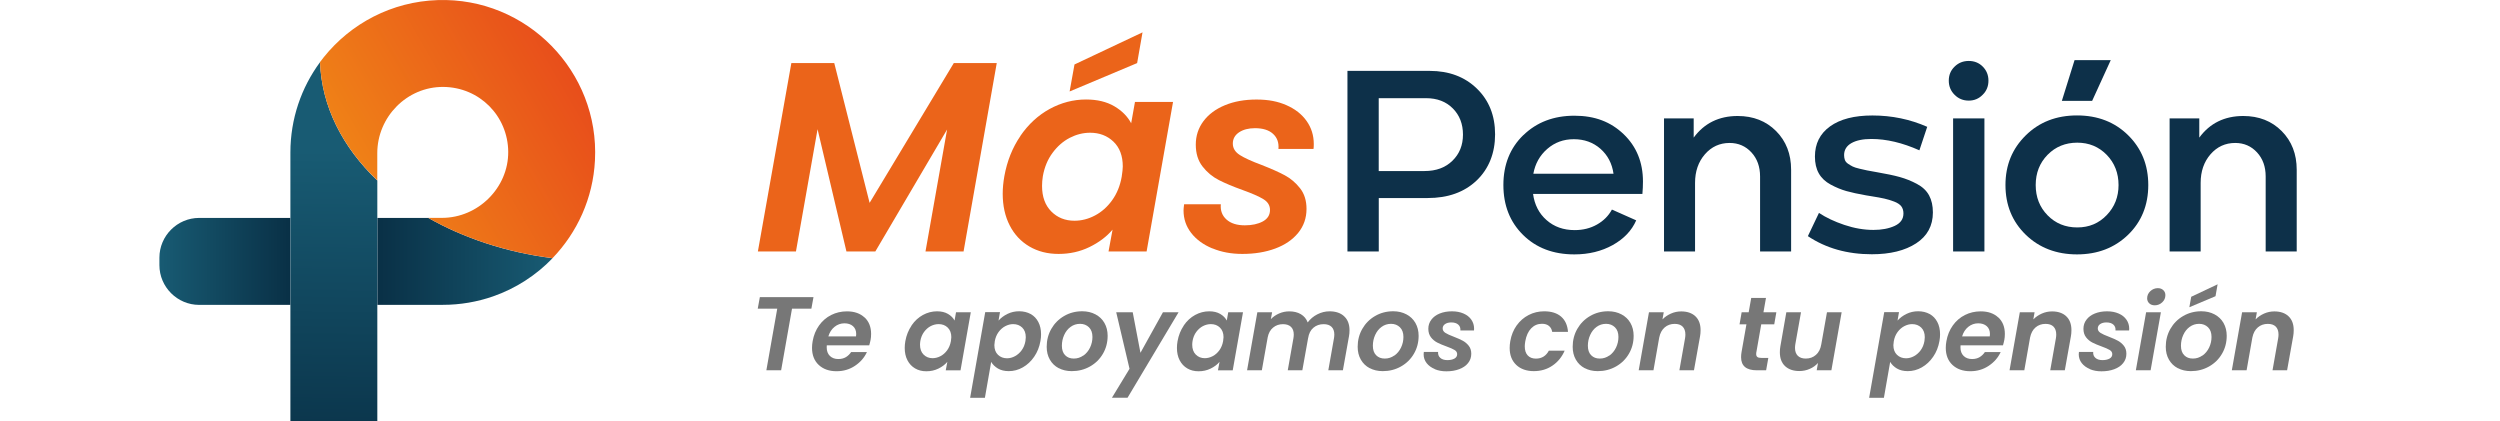
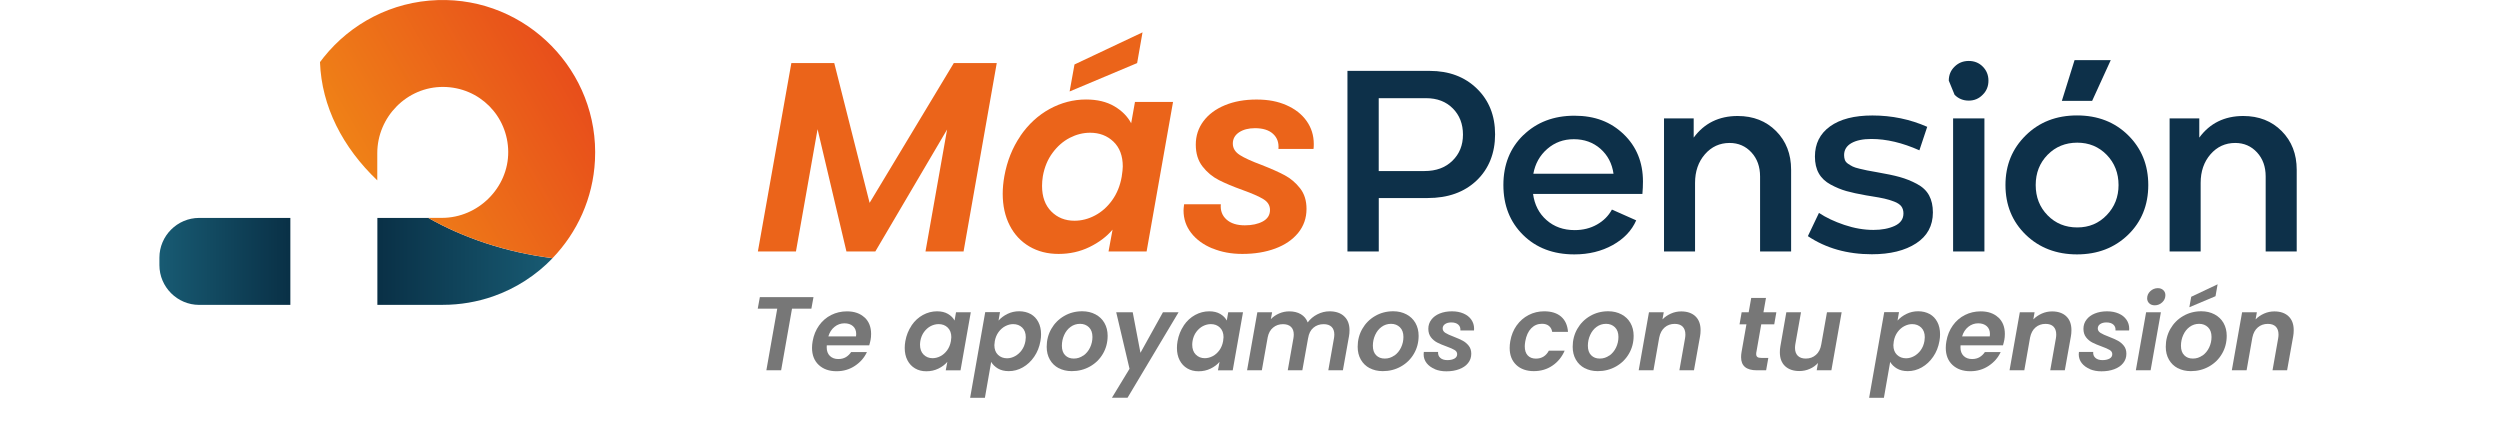
<svg xmlns="http://www.w3.org/2000/svg" xmlns:xlink="http://www.w3.org/1999/xlink" id="Capa_2" data-name="Capa 2" viewBox="0 0 533.23 89.86">
  <defs>
    <linearGradient id="Degradado_sin_nombre_34" data-name="Degradado sin nombre 34" x1="34" y1="55.75" x2="61.93" y2="55.75" gradientUnits="userSpaceOnUse">
      <stop offset="0" stop-color="#185b73" />
      <stop offset="1" stop-color="#093046" />
    </linearGradient>
    <linearGradient id="Degradado_sin_nombre_34-2" data-name="Degradado sin nombre 34" x1="117.85" y1="55.75" x2="80.48" y2="55.75" xlink:href="#Degradado_sin_nombre_34" />
    <linearGradient id="Degradado_sin_nombre_34-3" data-name="Degradado sin nombre 34" x1="71.62" y1="32.12" x2="70.64" y2="100.89" xlink:href="#Degradado_sin_nombre_34" />
    <linearGradient id="Degradado_sin_nombre_41" data-name="Degradado sin nombre 41" x1="79.5" y1="40.41" x2="122.26" y2="15.72" gradientUnits="userSpaceOnUse">
      <stop offset="0" stop-color="#ef8117" />
      <stop offset="1" stop-color="#e84e1b" />
    </linearGradient>
  </defs>
  <g>
    <path d="M42.48,46.48c-4.66,0-8.48,3.82-8.48,8.48v1.59c0,4.66,3.82,8.48,8.48,8.48h19.45s0,0,0,0v-18.54s0,0,0,0h-19.45Z" fill="url(#Degradado_sin_nombre_34)" />
    <path d="M80.49,46.48s0,0,0,0v18.54s0,0,0,0h13.96c3.75,0,7.35-.64,10.7-1.8,4.86-1.69,9.2-4.51,12.7-8.14,0,0,0,0,0,0-9.87-1.27-18.91-4.29-26.5-8.6,0,0,0,0,0,0h-10.86Z" fill="url(#Degradado_sin_nombre_34-2)" />
-     <path d="M80.48,46.47s0,0,0,0c0,0,0,0,0,0v43.37s0,0,0,0h-18.54s0,0,0,0V46.49s0,0,0,0c0,0,0,0,0,0v-13.96h0c0-7.2,2.34-13.86,6.31-19.25,0,0,0,0,.01,0,.34,9.46,4.84,18.18,12.22,25.22,0,0,0,0,0,0v7.98Z" fill="url(#Degradado_sin_nombre_34-3)" />
    <path d="M93.36,.02c-9.81,.32-18.52,4.99-24.27,12.14-.29,.36-.57,.72-.84,1.09,0,0,0,0,0,0,.34,9.47,4.84,18.18,12.22,25.22,0,0,0,0,0,0v-5.79c0-7.74,6.33-14.2,14.08-14.14s13.8,6.23,13.85,13.85-6.39,14.08-14.14,14.08h-2.91s0,0,0,.01c7.58,4.3,16.62,7.32,26.49,8.59,0,0,0,0,0,0,5.27-5.47,8.65-12.77,9.06-20.86C127.89,15.25,112.34-.61,93.36,.02Z" fill="url(#Degradado_sin_nombre_41)" />
  </g>
  <g>
    <g>
      <g>
        <path d="M212.6,13.45l-7.08,40.19h-8.12l4.61-26.02-15.31,26.02h-6.16l-6.16-26.08-4.61,26.08h-8.12l7.14-40.19h9.15l7.54,29.82,17.96-29.82h9.15Z" fill="#eb641a" />
        <path d="M217.63,29c1.71-2.49,3.79-4.41,6.25-5.76,2.46-1.34,5.05-2.02,7.77-2.02,2.38,0,4.38,.48,6.02,1.44,1.63,.96,2.83,2.17,3.6,3.63l.81-4.55h8.12l-5.64,31.9h-8.12l.86-4.66c-1.27,1.5-2.91,2.73-4.92,3.71s-4.21,1.47-6.59,1.47-4.41-.53-6.22-1.58c-1.8-1.06-3.21-2.55-4.2-4.49-1-1.94-1.5-4.19-1.5-6.77,0-1.19,.12-2.44,.35-3.74,.58-3.22,1.72-6.08,3.43-8.58Zm21.85,6.51c0-2.26-.66-4.03-1.99-5.3s-2.98-1.9-4.98-1.9c-1.5,0-2.95,.37-4.35,1.09-1.4,.73-2.62,1.79-3.66,3.2-1.04,1.4-1.73,3.06-2.07,4.98-.12,.73-.17,1.42-.17,2.07,0,2.3,.65,4.12,1.96,5.44,1.3,1.32,2.96,1.99,4.95,1.99,1.5,0,2.96-.37,4.38-1.12,1.42-.75,2.64-1.83,3.66-3.25,1.02-1.42,1.7-3.09,2.04-5.01,.15-1,.23-1.73,.23-2.19Zm3.05-22.05l-14.39,6.05,1.04-5.76,14.51-6.85-1.15,6.56Z" fill="#eb641a" />
        <path d="M258.57,52.98c-1.9-.79-3.4-1.88-4.49-3.28-1.09-1.4-1.64-3-1.64-4.81,0-.27,.04-.71,.12-1.32h7.83c-.12,1.34,.29,2.43,1.21,3.25,.92,.83,2.23,1.24,3.92,1.24,1.53,0,2.81-.28,3.83-.83,1.02-.56,1.53-1.37,1.53-2.45,0-.96-.47-1.73-1.41-2.3-.94-.58-2.43-1.23-4.46-1.96-2.03-.73-3.72-1.44-5.07-2.13-1.34-.69-2.5-1.65-3.45-2.88-.96-1.23-1.44-2.78-1.44-4.66s.55-3.55,1.64-5.01c1.09-1.46,2.62-2.59,4.58-3.4s4.2-1.21,6.74-1.21,4.55,.4,6.39,1.21,3.27,1.93,4.29,3.37c1.02,1.44,1.53,3.08,1.53,4.92,0,.46-.02,.81-.06,1.04h-7.48c.12-1.34-.27-2.42-1.15-3.22-.88-.81-2.17-1.21-3.86-1.21-1.38,0-2.51,.3-3.4,.89-.88,.6-1.32,1.39-1.32,2.39s.5,1.81,1.5,2.45c1,.63,2.53,1.33,4.61,2.1,2.07,.81,3.73,1.55,4.98,2.22,1.25,.67,2.33,1.59,3.25,2.76,.92,1.17,1.38,2.64,1.38,4.4,0,1.96-.6,3.67-1.78,5.12-1.19,1.46-2.82,2.57-4.89,3.34s-4.41,1.15-7.02,1.15c-2.34,0-4.46-.39-6.36-1.18Z" fill="#eb641a" />
      </g>
      <path d="M304.95,15.12c4.11,0,7.46,1.26,10.05,3.77,2.59,2.51,3.89,5.77,3.89,9.76s-1.32,7.35-3.94,9.85c-2.63,2.5-6.11,3.74-10.45,3.74h-10.42v11.4h-6.68V15.12h17.56Zm-1.09,21.36c2.46,0,4.43-.73,5.93-2.19,1.5-1.46,2.25-3.32,2.25-5.58s-.72-4.13-2.16-5.58c-1.44-1.46-3.35-2.19-5.73-2.19h-10.08v15.55h9.79Z" fill="#0d3049" />
      <path d="M324.92,28.83c2.84-2.76,6.47-4.15,10.88-4.15s7.76,1.32,10.51,3.94c2.74,2.63,4.12,6,4.12,10.1,0,.84-.04,1.73-.12,2.65h-23.32c.31,2.3,1.27,4.17,2.88,5.58,1.61,1.42,3.61,2.13,5.99,2.13,1.77,0,3.35-.39,4.75-1.18,1.4-.79,2.47-1.85,3.2-3.2l5.18,2.3c-.96,2.19-2.63,3.94-5.01,5.27-2.38,1.32-5.11,1.99-8.18,1.99-4.49,0-8.14-1.38-10.94-4.15-2.8-2.76-4.2-6.31-4.2-10.65s1.42-7.89,4.26-10.65Zm2.13,8.23h17.1c-.31-2.19-1.24-3.96-2.79-5.33-1.55-1.36-3.45-2.04-5.67-2.04s-4.08,.69-5.67,2.07c-1.59,1.38-2.58,3.15-2.97,5.3Z" fill="#0d3049" />
      <path d="M361.25,25.26v4.09c2.26-3.07,5.39-4.61,9.38-4.61,3.34,0,6.07,1.08,8.2,3.22,2.13,2.15,3.2,4.89,3.2,8.23v17.45h-6.62v-16.01c0-2.07-.61-3.78-1.84-5.12-1.23-1.34-2.78-2.02-4.66-2.02-2.11,0-3.87,.81-5.27,2.42-1.4,1.61-2.1,3.65-2.1,6.1v14.62h-6.62V25.26h6.33Z" fill="#0d3049" />
      <path d="M385.61,50.36l2.36-4.95c1.5,1,3.3,1.85,5.41,2.56,2.11,.71,4.18,1.07,6.22,1.07,1.77,0,3.27-.29,4.52-.86,1.25-.58,1.87-1.46,1.87-2.65,0-.61-.15-1.12-.46-1.53-.31-.4-.82-.74-1.53-1.01-.71-.27-1.4-.48-2.07-.63-.67-.15-1.62-.33-2.85-.52l-1.04-.17c-1.73-.31-3.14-.61-4.23-.92-1.09-.31-2.21-.77-3.34-1.38-1.13-.61-1.98-1.41-2.53-2.39-.56-.98-.83-2.18-.83-3.6,0-2.72,1.07-4.87,3.22-6.42,2.15-1.55,5.16-2.33,9.04-2.33,4.15,0,8.04,.81,11.69,2.42l-1.67,5.01c-3.61-1.61-7.02-2.42-10.25-2.42-1.8,0-3.22,.3-4.26,.89-1.04,.6-1.55,1.45-1.55,2.56,0,.38,.06,.73,.17,1.04,.12,.31,.35,.58,.69,.81s.67,.42,.98,.58c.31,.15,.79,.31,1.44,.46,.65,.15,1.2,.28,1.64,.37,.44,.1,1.12,.22,2.04,.37,2.03,.35,3.67,.69,4.92,1.04,1.25,.35,2.47,.83,3.66,1.47,1.19,.63,2.05,1.45,2.59,2.45,.54,1,.81,2.21,.81,3.63,0,2.84-1.19,5.04-3.57,6.59-2.38,1.55-5.53,2.33-9.44,2.33-5.26,0-9.81-1.29-13.65-3.86Z" fill="#0d3049" />
-       <path d="M415.66,17.2c0-1.19,.41-2.19,1.24-2.99,.82-.81,1.83-1.21,3.02-1.21s2.19,.4,2.99,1.21,1.21,1.8,1.21,2.99-.4,2.19-1.21,2.99c-.81,.84-1.8,1.27-2.99,1.27s-2.2-.41-3.02-1.24c-.83-.82-1.24-1.83-1.24-3.02Zm.92,36.44V25.26h6.68v28.38h-6.68Z" fill="#0d3049" />
+       <path d="M415.66,17.2c0-1.19,.41-2.19,1.24-2.99,.82-.81,1.83-1.21,3.02-1.21s2.19,.4,2.99,1.21,1.21,1.8,1.21,2.99-.4,2.19-1.21,2.99c-.81,.84-1.8,1.27-2.99,1.27s-2.2-.41-3.02-1.24Zm.92,36.44V25.26h6.68v28.38h-6.68Z" fill="#0d3049" />
      <path d="M432.07,28.88c2.88-2.84,6.52-4.26,10.94-4.26s8.05,1.41,10.91,4.23c2.86,2.82,4.29,6.36,4.29,10.62s-1.44,7.84-4.32,10.62c-2.88,2.78-6.51,4.17-10.88,4.17s-8.06-1.4-10.94-4.2c-2.88-2.8-4.32-6.33-4.32-10.59s1.44-7.75,4.32-10.59Zm2.13,10.59c0,2.57,.84,4.72,2.53,6.45,1.69,1.73,3.8,2.59,6.33,2.59s4.59-.87,6.28-2.62c1.69-1.75,2.53-3.89,2.53-6.42s-.84-4.72-2.53-6.45c-1.69-1.73-3.78-2.59-6.28-2.59s-4.64,.86-6.33,2.59c-1.69,1.73-2.53,3.88-2.53,6.45Zm5.58-17.96l2.71-8.69h7.72l-3.97,8.69h-6.45Z" fill="#0d3049" />
      <path d="M469.09,25.26v4.09c2.26-3.07,5.39-4.61,9.38-4.61,3.34,0,6.07,1.08,8.2,3.22,2.13,2.15,3.2,4.89,3.2,8.23v17.45h-6.62v-16.01c0-2.07-.61-3.78-1.84-5.12-1.23-1.34-2.78-2.02-4.66-2.02-2.11,0-3.87,.81-5.27,2.42-1.4,1.61-2.1,3.65-2.1,6.1v14.62h-6.62V25.26h6.33Z" fill="#0d3049" />
    </g>
    <g>
      <path d="M173.51,63.38l-.45,2.46h-4.13l-2.32,13.14h-3.15l2.32-13.14h-4.16l.45-2.46h11.44Z" fill="#777" />
      <path d="M184.41,67.7c.92,.87,1.39,2.04,1.39,3.52,0,.48-.04,.9-.11,1.27-.09,.45-.19,.83-.29,1.16h-9.05c-.02,.1-.02,.25-.02,.45,0,.77,.23,1.38,.68,1.82,.45,.44,1.05,.66,1.8,.66,.63,0,1.17-.14,1.62-.41,.45-.28,.82-.64,1.11-1.08h3.37c-.55,1.19-1.4,2.17-2.56,2.94-1.15,.77-2.46,1.15-3.92,1.15-1.58,0-2.84-.45-3.8-1.34-.95-.89-1.43-2.11-1.43-3.64,0-.45,.04-.92,.13-1.41,.22-1.28,.68-2.4,1.37-3.37,.69-.97,1.55-1.71,2.58-2.23,1.03-.52,2.15-.78,3.37-.78,1.58,0,2.83,.44,3.75,1.31Zm-1.79,3.54c0-.71-.23-1.27-.69-1.68-.46-.4-1.06-.6-1.81-.6-.79,0-1.5,.25-2.12,.75-.63,.5-1.06,1.18-1.32,2.04h5.9c.03-.24,.04-.41,.04-.51Z" fill="#777" />
      <path d="M194.43,69.41c.66-.97,1.47-1.71,2.42-2.23,.95-.52,1.96-.78,3.02-.78,.92,0,1.7,.19,2.33,.56,.63,.37,1.1,.84,1.4,1.41l.31-1.76h3.15l-2.19,12.38h-3.15l.34-1.81c-.49,.58-1.13,1.06-1.91,1.44-.78,.38-1.63,.57-2.56,.57s-1.71-.2-2.41-.61c-.7-.41-1.24-.99-1.63-1.74-.39-.75-.58-1.63-.58-2.62,0-.46,.04-.95,.13-1.45,.22-1.25,.67-2.36,1.33-3.33Zm8.48,2.52c0-.88-.26-1.56-.77-2.06s-1.16-.74-1.93-.74c-.58,0-1.14,.14-1.69,.42-.54,.28-1.02,.7-1.42,1.24-.4,.54-.67,1.19-.8,1.93-.04,.28-.07,.55-.07,.8,0,.89,.25,1.6,.76,2.11,.51,.51,1.15,.77,1.92,.77,.58,0,1.15-.15,1.7-.44,.55-.29,1.02-.71,1.42-1.26,.39-.55,.66-1.2,.79-1.94,.06-.39,.09-.67,.09-.85Z" fill="#777" />
      <path d="M214.87,66.96c.77-.38,1.6-.57,2.51-.57s1.74,.2,2.45,.59c.71,.39,1.25,.96,1.64,1.71,.39,.74,.58,1.62,.58,2.61,0,.46-.04,.94-.13,1.43-.22,1.27-.67,2.39-1.34,3.36-.67,.98-1.48,1.73-2.43,2.27-.95,.54-1.95,.8-2.99,.8-.91,0-1.68-.19-2.31-.56-.63-.37-1.11-.84-1.44-1.41l-1.34,7.66h-3.15l3.22-18.27h3.15l-.31,1.79c.51-.57,1.14-1.04,1.91-1.42Zm3.92,4.97c0-.88-.25-1.56-.76-2.06-.51-.49-1.15-.74-1.94-.74-.57,0-1.12,.15-1.68,.44-.55,.29-1.03,.71-1.43,1.26-.4,.55-.67,1.2-.8,1.94-.06,.39-.09,.67-.09,.85,0,.88,.26,1.56,.77,2.06,.51,.49,1.16,.74,1.93,.74,.58,0,1.15-.15,1.7-.45,.55-.3,1.03-.72,1.43-1.27,.4-.55,.67-1.21,.8-1.97,.04-.3,.07-.57,.07-.8Z" fill="#777" />
      <path d="M225.81,78.53c-.81-.43-1.44-1.04-1.89-1.83-.45-.79-.67-1.7-.67-2.73,0-1.4,.33-2.68,.99-3.83,.66-1.15,1.57-2.07,2.73-2.74,1.15-.67,2.44-1.01,3.85-1.01,1.06,0,2,.22,2.83,.66,.83,.44,1.47,1.05,1.92,1.84,.45,.79,.68,1.7,.68,2.73,0,1.42-.34,2.7-1.01,3.84-.67,1.15-1.59,2.05-2.76,2.71-1.17,.66-2.46,.99-3.88,.99-1.06,0-1.99-.22-2.8-.65Zm5.26-2.68c.61-.43,1.09-1.01,1.43-1.72,.34-.71,.51-1.47,.51-2.26,0-.89-.25-1.58-.75-2.07-.5-.48-1.13-.73-1.89-.73s-1.43,.22-2.02,.65c-.59,.43-1.05,1.01-1.37,1.73-.33,.72-.49,1.49-.49,2.29,0,.88,.23,1.56,.7,2.03,.47,.48,1.08,.71,1.84,.71s1.42-.22,2.03-.65Z" fill="#777" />
      <path d="M241.6,66.6l1.65,8.65,4.8-8.65h3.33l-10.88,18.23h-3.33l3.75-6.17-2.84-12.06h3.51Z" fill="#777" />
      <path d="M252.49,69.41c.66-.97,1.47-1.71,2.42-2.23,.95-.52,1.96-.78,3.02-.78,.92,0,1.7,.19,2.33,.56,.63,.37,1.1,.84,1.4,1.41l.31-1.76h3.15l-2.19,12.38h-3.15l.34-1.81c-.49,.58-1.13,1.06-1.91,1.44-.78,.38-1.63,.57-2.56,.57s-1.71-.2-2.41-.61c-.7-.41-1.24-.99-1.63-1.74-.39-.75-.58-1.63-.58-2.62,0-.46,.04-.95,.13-1.45,.22-1.25,.67-2.36,1.33-3.33Zm8.48,2.52c0-.88-.26-1.56-.77-2.06s-1.16-.74-1.93-.74c-.58,0-1.14,.14-1.69,.42-.54,.28-1.02,.7-1.42,1.24-.4,.54-.67,1.19-.8,1.93-.04,.28-.07,.55-.07,.8,0,.89,.25,1.6,.76,2.11,.51,.51,1.15,.77,1.92,.77,.58,0,1.15-.15,1.7-.44,.55-.29,1.02-.71,1.42-1.26,.39-.55,.66-1.2,.79-1.94,.06-.39,.09-.67,.09-.85Z" fill="#777" />
      <path d="M286.7,67.47c.76,.7,1.14,1.69,1.14,2.97,0,.48-.04,.9-.11,1.27l-1.3,7.26h-3.11l1.21-6.84c.04-.27,.07-.53,.07-.78,0-.71-.2-1.26-.59-1.64-.39-.38-.96-.57-1.69-.57-.86,0-1.59,.26-2.19,.77-.6,.51-.97,1.25-1.12,2.22v-.02l-1.23,6.86h-3.11l1.21-6.84c.04-.27,.07-.52,.07-.76,0-.73-.2-1.28-.6-1.66-.4-.38-.97-.57-1.7-.57-.82,0-1.52,.24-2.11,.73-.59,.48-.97,1.17-1.15,2.07l-1.25,7.04h-3.15l2.19-12.38h3.15l-.27,1.47c.49-.51,1.08-.91,1.76-1.21,.68-.3,1.41-.45,2.17-.45,.97,0,1.79,.2,2.48,.61,.68,.41,1.17,.99,1.45,1.75,.52-.71,1.2-1.29,2.04-1.72,.84-.43,1.72-.65,2.62-.65,1.31,0,2.35,.35,3.11,1.05Z" fill="#777" />
      <path d="M292.14,78.53c-.81-.43-1.44-1.04-1.89-1.83-.45-.79-.67-1.7-.67-2.73,0-1.4,.33-2.68,.99-3.83,.66-1.15,1.57-2.07,2.73-2.74,1.15-.67,2.44-1.01,3.85-1.01,1.06,0,2,.22,2.83,.66,.83,.44,1.47,1.05,1.92,1.84,.45,.79,.68,1.7,.68,2.73,0,1.42-.34,2.7-1.01,3.84-.67,1.15-1.59,2.05-2.76,2.71-1.17,.66-2.46,.99-3.88,.99-1.06,0-1.99-.22-2.8-.65Zm5.26-2.68c.61-.43,1.09-1.01,1.43-1.72,.34-.71,.51-1.47,.51-2.26,0-.89-.25-1.58-.75-2.07-.5-.48-1.13-.73-1.89-.73s-1.43,.22-2.02,.65c-.59,.43-1.05,1.01-1.37,1.73-.33,.72-.49,1.49-.49,2.29,0,.88,.23,1.56,.7,2.03,.47,.48,1.08,.71,1.84,.71s1.42-.22,2.03-.65Z" fill="#777" />
      <path d="M306.03,78.72c-.74-.31-1.32-.73-1.74-1.27-.42-.54-.64-1.17-.64-1.87,0-.1,.01-.28,.04-.51h3.04c-.04,.52,.11,.94,.47,1.26,.36,.32,.86,.48,1.52,.48,.6,0,1.09-.11,1.49-.32,.39-.22,.59-.53,.59-.95,0-.37-.18-.67-.55-.89-.37-.22-.94-.48-1.73-.76-.79-.28-1.44-.56-1.97-.83-.52-.27-.97-.64-1.34-1.12-.37-.48-.56-1.08-.56-1.81s.21-1.38,.64-1.94c.42-.57,1.02-1.01,1.78-1.32s1.63-.47,2.61-.47,1.76,.16,2.48,.47,1.27,.75,1.66,1.31c.39,.56,.59,1.2,.59,1.91,0,.18,0,.31-.02,.4h-2.9c.04-.52-.1-.94-.45-1.25-.34-.31-.84-.47-1.5-.47-.54,0-.98,.12-1.32,.35-.34,.23-.51,.54-.51,.93s.19,.7,.58,.95c.39,.25,.98,.52,1.79,.82,.8,.31,1.45,.6,1.93,.86,.48,.26,.9,.62,1.26,1.07,.36,.45,.54,1.02,.54,1.71,0,.76-.23,1.42-.69,1.99-.46,.57-1.09,1-1.9,1.3-.8,.3-1.71,.45-2.73,.45-.91,0-1.73-.15-2.47-.46Z" fill="#777" />
      <path d="M323.49,69.42c.68-.96,1.54-1.71,2.56-2.23,1.02-.53,2.13-.79,3.32-.79,1.53,0,2.74,.38,3.61,1.14,.87,.76,1.36,1.84,1.46,3.24h-3.37c-.09-.54-.32-.96-.69-1.26-.37-.31-.87-.46-1.5-.46-.89,0-1.66,.32-2.29,.97-.63,.65-1.05,1.57-1.26,2.76-.07,.42-.11,.77-.11,1.07,0,.85,.21,1.5,.63,1.95,.42,.45,1,.68,1.74,.68,1.25,0,2.17-.57,2.77-1.7h3.37c-.58,1.34-1.45,2.41-2.6,3.19-1.15,.79-2.48,1.18-3.99,1.18s-2.81-.44-3.74-1.33c-.93-.89-1.4-2.09-1.4-3.61,0-.46,.04-.95,.13-1.45,.22-1.28,.68-2.4,1.36-3.36Z" fill="#777" />
      <path d="M338,78.53c-.81-.43-1.44-1.04-1.89-1.83-.45-.79-.67-1.7-.67-2.73,0-1.4,.33-2.68,.99-3.83,.66-1.15,1.57-2.07,2.73-2.74,1.15-.67,2.44-1.01,3.85-1.01,1.06,0,2,.22,2.83,.66,.83,.44,1.47,1.05,1.92,1.84,.45,.79,.68,1.7,.68,2.73,0,1.42-.34,2.7-1.01,3.84-.67,1.15-1.59,2.05-2.76,2.71-1.17,.66-2.46,.99-3.88,.99-1.06,0-1.99-.22-2.8-.65Zm5.26-2.68c.61-.43,1.09-1.01,1.43-1.72,.34-.71,.51-1.47,.51-2.26,0-.89-.25-1.58-.75-2.07-.5-.48-1.13-.73-1.89-.73s-1.43,.22-2.02,.65c-.59,.43-1.05,1.01-1.37,1.73-.33,.72-.49,1.49-.49,2.29,0,.88,.23,1.56,.7,2.03,.47,.48,1.08,.71,1.84,.71s1.42-.22,2.03-.65Z" fill="#777" />
      <path d="M361.61,67.46c.74,.69,1.11,1.68,1.11,2.96,0,.48-.04,.91-.11,1.3l-1.3,7.26h-3.11l1.21-6.84c.04-.27,.07-.53,.07-.78,0-.74-.2-1.31-.59-1.7-.39-.39-.96-.58-1.69-.58-.83,0-1.55,.25-2.13,.75-.59,.5-.98,1.22-1.17,2.16l-1.23,6.99h-3.15l2.19-12.38h3.15l-.27,1.52c.51-.52,1.11-.93,1.81-1.24,.7-.31,1.43-.46,2.19-.46,1.28,0,2.29,.35,3.03,1.04Z" fill="#777" />
      <path d="M374.6,75.15c-.01,.09-.02,.21-.02,.36,0,.3,.09,.51,.26,.64,.17,.13,.46,.19,.86,.19h1.47l-.47,2.64h-1.99c-2.23,0-3.35-.93-3.35-2.79,0-.36,.03-.71,.09-1.05l1.05-5.96h-1.47l.45-2.57h1.5l.54-3.06h3.15l-.54,3.06h2.75l-.45,2.57h-2.77l-1.05,5.99Z" fill="#777" />
      <path d="M392.81,66.6l-2.19,12.38h-3.13l.27-1.56c-.48,.54-1.06,.96-1.76,1.26-.7,.31-1.44,.46-2.21,.46-1.28,0-2.29-.35-3.04-1.04-.74-.69-1.12-1.68-1.12-2.96,0-.48,.04-.9,.11-1.27l1.27-7.26h3.13l-1.21,6.81c-.04,.27-.07,.53-.07,.78,0,.73,.2,1.29,.6,1.69,.4,.39,.97,.59,1.7,.59,.85,0,1.57-.26,2.17-.79,.6-.53,.98-1.28,1.14-2.27l1.21-6.81h3.13Z" fill="#777" />
      <path d="M406.62,66.96c.77-.38,1.6-.57,2.51-.57s1.74,.2,2.45,.59c.71,.39,1.25,.96,1.64,1.71,.39,.74,.58,1.62,.58,2.61,0,.46-.04,.94-.13,1.43-.22,1.27-.67,2.39-1.34,3.36-.67,.98-1.48,1.73-2.43,2.27-.95,.54-1.95,.8-2.99,.8-.91,0-1.68-.19-2.31-.56-.63-.37-1.11-.84-1.44-1.41l-1.34,7.66h-3.15l3.22-18.27h3.15l-.31,1.79c.51-.57,1.14-1.04,1.91-1.42Zm3.92,4.97c0-.88-.25-1.56-.76-2.06-.51-.49-1.15-.74-1.94-.74-.57,0-1.12,.15-1.68,.44-.55,.29-1.03,.71-1.43,1.26-.4,.55-.67,1.2-.8,1.94-.06,.39-.09,.67-.09,.85,0,.88,.26,1.56,.77,2.06,.51,.49,1.16,.74,1.93,.74,.58,0,1.15-.15,1.7-.45,.55-.3,1.03-.72,1.43-1.27,.4-.55,.67-1.21,.8-1.97,.04-.3,.07-.57,.07-.8Z" fill="#777" />
      <path d="M426.23,67.7c.92,.87,1.39,2.04,1.39,3.52,0,.48-.04,.9-.11,1.27-.09,.45-.19,.83-.29,1.16h-9.05c-.02,.1-.02,.25-.02,.45,0,.77,.23,1.38,.68,1.82,.45,.44,1.05,.66,1.8,.66,.63,0,1.17-.14,1.62-.41,.45-.28,.82-.64,1.11-1.08h3.37c-.55,1.19-1.4,2.17-2.56,2.94-1.15,.77-2.46,1.15-3.92,1.15-1.58,0-2.84-.45-3.8-1.34-.95-.89-1.43-2.11-1.43-3.64,0-.45,.04-.92,.13-1.41,.22-1.28,.68-2.4,1.37-3.37,.69-.97,1.55-1.71,2.58-2.23,1.03-.52,2.15-.78,3.37-.78,1.58,0,2.83,.44,3.75,1.31Zm-1.79,3.54c0-.71-.23-1.27-.69-1.68-.46-.4-1.06-.6-1.81-.6-.79,0-1.5,.25-2.12,.75-.63,.5-1.06,1.18-1.32,2.04h5.9c.03-.24,.04-.41,.04-.51Z" fill="#777" />
      <path d="M440.71,67.46c.74,.69,1.11,1.68,1.11,2.96,0,.48-.04,.91-.11,1.3l-1.3,7.26h-3.11l1.21-6.84c.04-.27,.07-.53,.07-.78,0-.74-.2-1.31-.59-1.7-.39-.39-.96-.58-1.69-.58-.83,0-1.55,.25-2.13,.75-.59,.5-.98,1.22-1.17,2.16l-1.23,6.99h-3.15l2.19-12.38h3.15l-.27,1.52c.51-.52,1.11-.93,1.81-1.24,.7-.31,1.43-.46,2.19-.46,1.28,0,2.29,.35,3.03,1.04Z" fill="#777" />
      <path d="M445.76,78.72c-.74-.31-1.32-.73-1.74-1.27-.42-.54-.64-1.17-.64-1.87,0-.1,.01-.28,.04-.51h3.04c-.04,.52,.11,.94,.47,1.26,.36,.32,.86,.48,1.52,.48,.6,0,1.09-.11,1.49-.32,.39-.22,.59-.53,.59-.95,0-.37-.18-.67-.55-.89-.37-.22-.94-.48-1.73-.76-.79-.28-1.44-.56-1.97-.83-.52-.27-.97-.64-1.34-1.12-.37-.48-.56-1.08-.56-1.81s.21-1.38,.64-1.94c.42-.57,1.02-1.01,1.78-1.32s1.63-.47,2.61-.47,1.76,.16,2.48,.47,1.27,.75,1.66,1.31c.39,.56,.59,1.2,.59,1.91,0,.18,0,.31-.02,.4h-2.9c.04-.52-.1-.94-.45-1.25-.34-.31-.84-.47-1.5-.47-.54,0-.98,.12-1.32,.35-.34,.23-.51,.54-.51,.93s.19,.7,.58,.95c.39,.25,.98,.52,1.79,.82,.8,.31,1.45,.6,1.93,.86,.48,.26,.9,.62,1.26,1.07,.36,.45,.54,1.02,.54,1.71,0,.76-.23,1.42-.69,1.99-.46,.57-1.09,1-1.9,1.3-.8,.3-1.71,.45-2.73,.45-.91,0-1.73-.15-2.47-.46Z" fill="#777" />
      <path d="M460.9,66.6l-2.19,12.38h-3.15l2.19-12.38h3.15Zm-2.48-1.9c-.3-.28-.45-.64-.45-1.07,0-.6,.23-1.11,.68-1.53,.45-.42,.99-.64,1.6-.64,.48,0,.86,.14,1.16,.42,.3,.28,.45,.64,.45,1.07,0,.6-.22,1.11-.67,1.53-.45,.42-.98,.64-1.59,.64-.49,0-.89-.14-1.18-.42Z" fill="#777" />
      <path d="M464.5,78.53c-.81-.43-1.44-1.04-1.89-1.83-.45-.79-.67-1.7-.67-2.73,0-1.4,.33-2.68,.99-3.83,.66-1.15,1.57-2.07,2.73-2.74,1.15-.67,2.44-1.01,3.85-1.01,1.06,0,2,.22,2.83,.66,.83,.44,1.47,1.05,1.92,1.84,.45,.79,.68,1.7,.68,2.73,0,1.42-.34,2.7-1.01,3.84-.67,1.15-1.59,2.05-2.76,2.71-1.17,.66-2.46,.99-3.88,.99-1.06,0-1.99-.22-2.8-.65Zm5.26-2.68c.61-.43,1.09-1.01,1.43-1.72,.34-.71,.51-1.47,.51-2.26,0-.89-.25-1.58-.75-2.07-.5-.48-1.13-.73-1.89-.73s-1.43,.22-2.02,.65c-.59,.43-1.05,1.01-1.37,1.73-.33,.72-.49,1.49-.49,2.29,0,.88,.23,1.56,.7,2.03,.47,.48,1.08,.71,1.84,.71s1.42-.22,2.03-.65Zm2.79-12.67l-5.58,2.35,.4-2.23,5.63-2.66-.45,2.55Z" fill="#777" />
      <path d="M488.12,67.46c.74,.69,1.11,1.68,1.11,2.96,0,.48-.04,.91-.11,1.3l-1.3,7.26h-3.11l1.21-6.84c.04-.27,.07-.53,.07-.78,0-.74-.2-1.31-.59-1.7-.39-.39-.96-.58-1.69-.58-.83,0-1.55,.25-2.13,.75-.59,.5-.98,1.22-1.17,2.16l-1.23,6.99h-3.15l2.19-12.38h3.15l-.27,1.52c.51-.52,1.11-.93,1.81-1.24,.7-.31,1.43-.46,2.19-.46,1.28,0,2.29,.35,3.03,1.04Z" fill="#777" />
    </g>
  </g>
</svg>